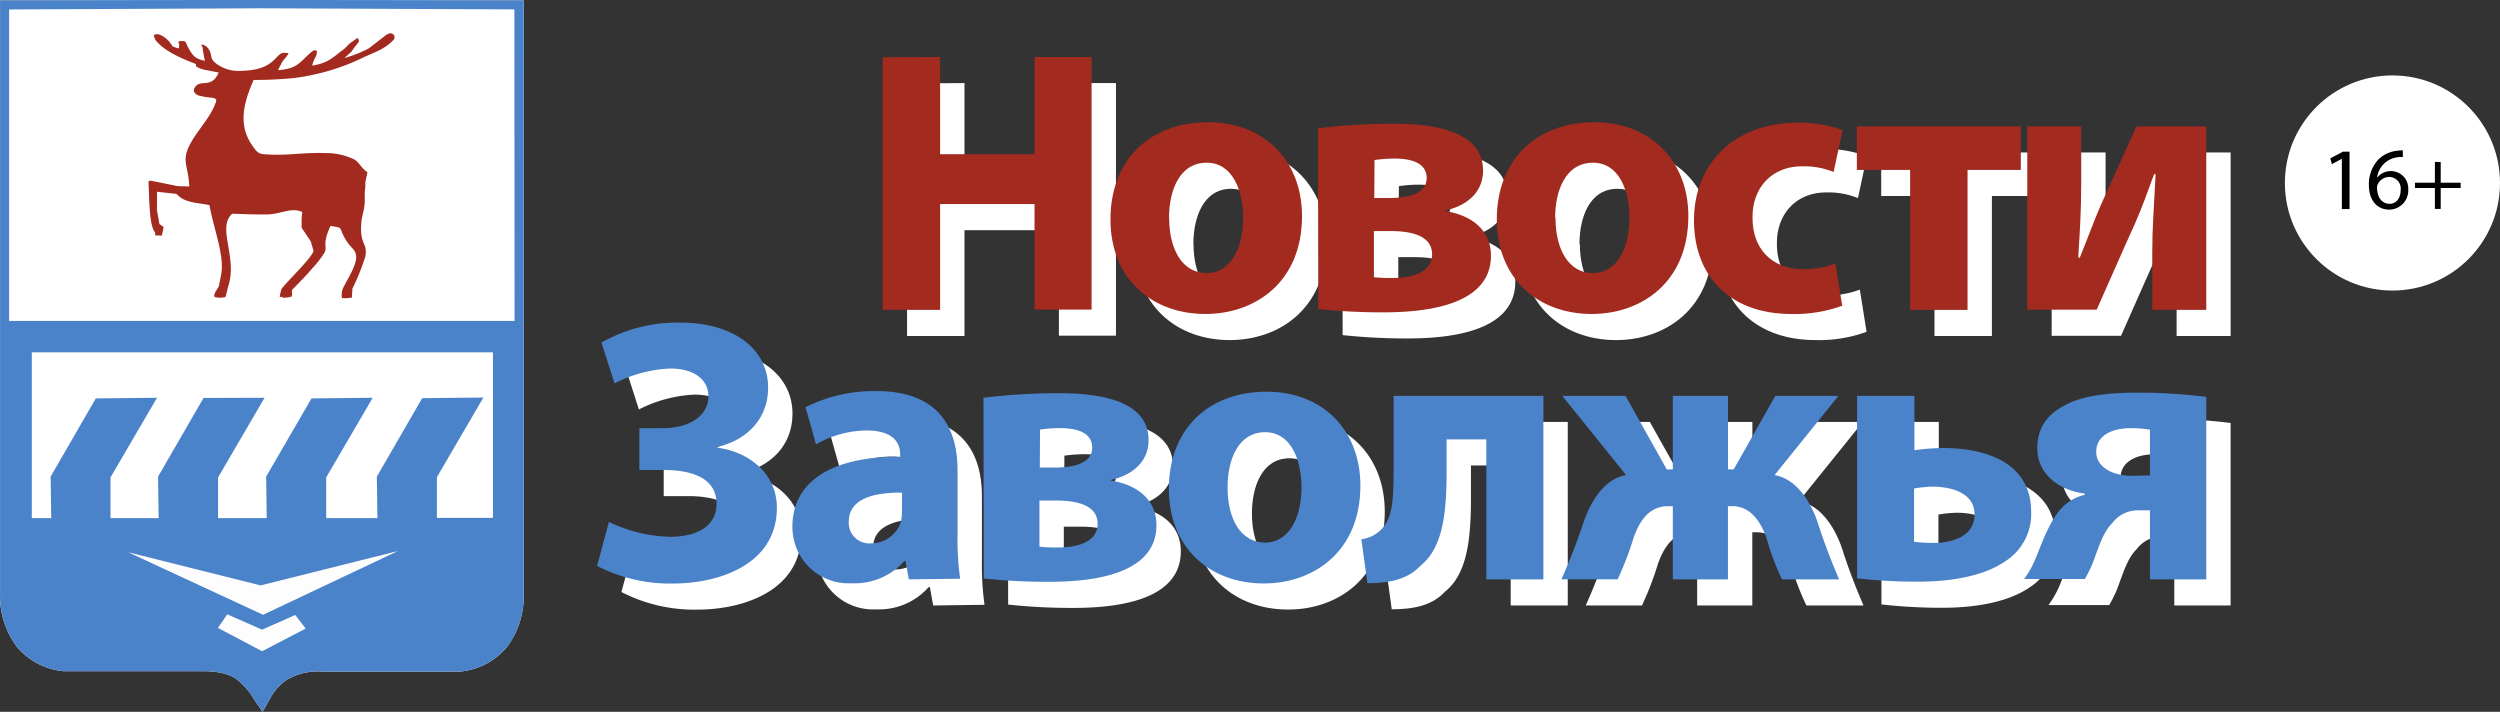
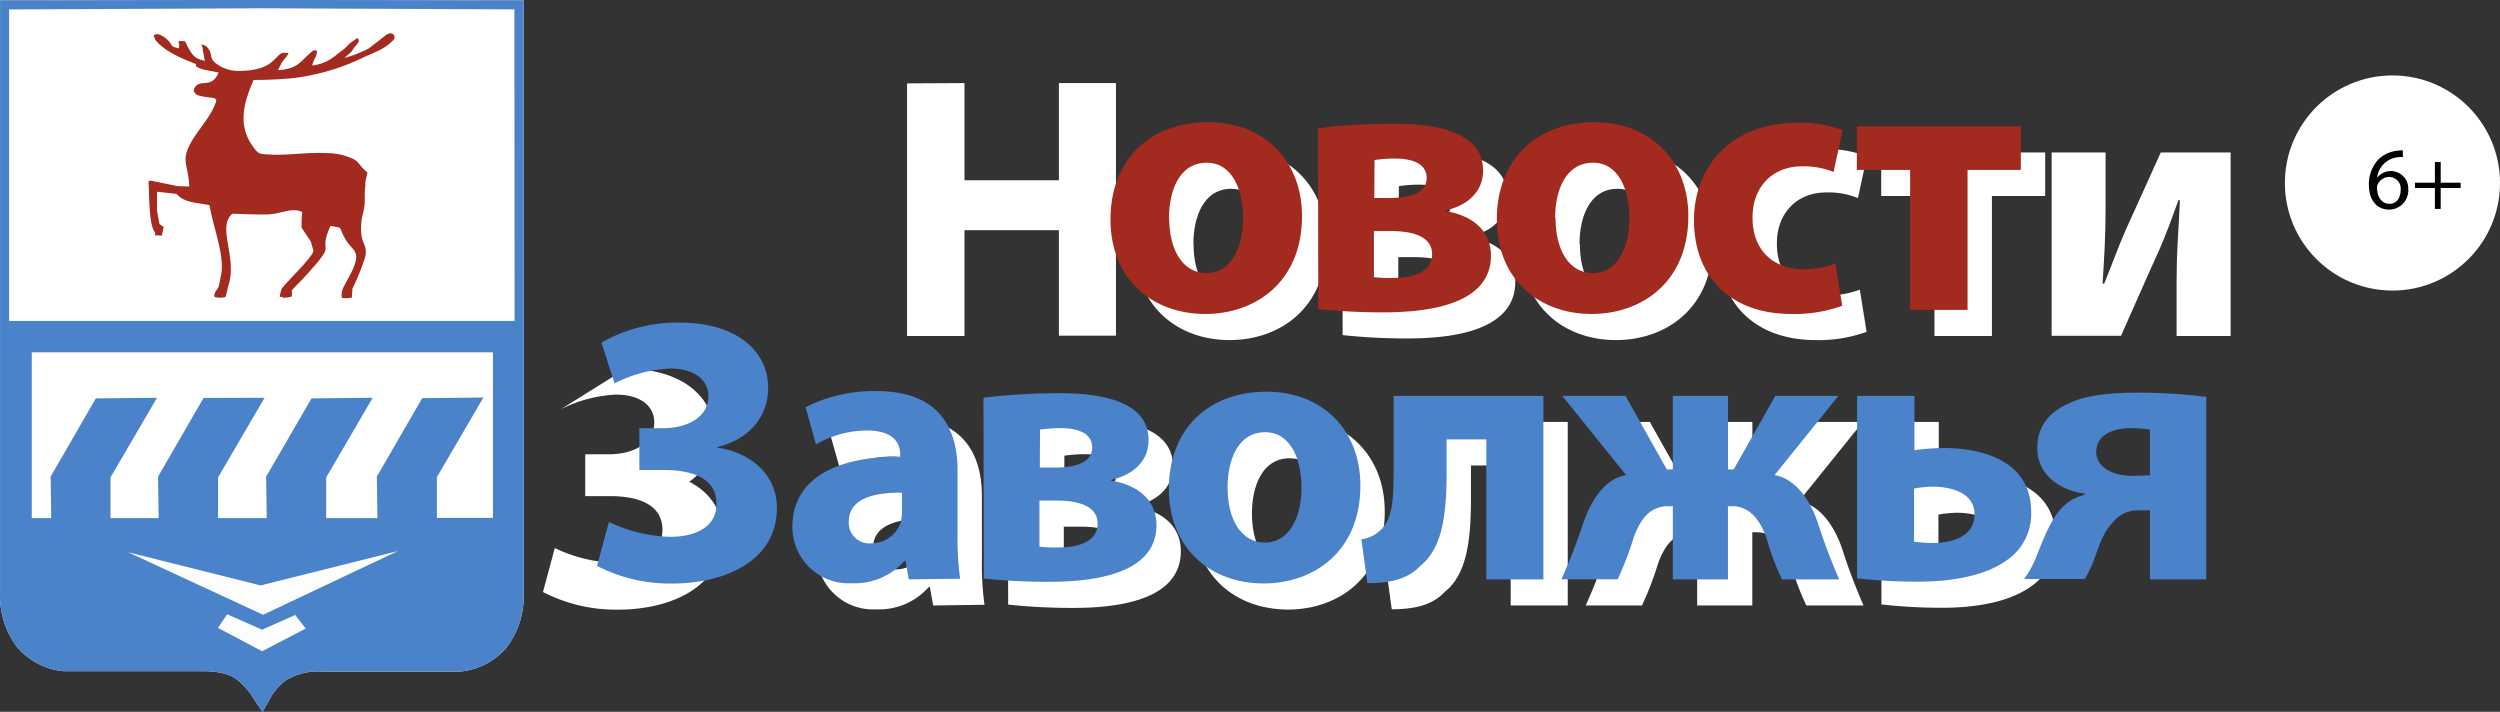
<svg xmlns="http://www.w3.org/2000/svg" id="Layer_1" data-name="Layer 1" width="430.007" height="122.435" viewBox="0 0 430.007 122.435">
  <rect x="0" y="0" width="430.007" height="122.435" fill="#333333" stroke="none" />
  <defs>
    <style>
      .cls-1 {
        fill: #fff;
      }

      .cls-2 {
        fill: #4b83cb;
      }

      .cls-3 {
        fill: #a32a1e;
      }

      .cls-4 {
        fill: #fdfdfd;
      }
    </style>
  </defs>
  <title>logo</title>
  <g>
    <circle class="cls-1" cx="411.507" cy="31.475" r="18.5" />
-     <path d="M756.399,202.234h0l-1.72.93-0.26-1,2.16-1.15h1.14v9.87h-1.32v-8.65Z" transform="translate(-353.592 -174.929)" />
    <path d="M766.889,201.934a4.87,4.87,0,0,0-1,.06,4,4,0,0,0-3.43,3.51h0a3,3,0,0,1,5.36,2,3.3,3.3,0,0,1-3.115,3.475q-0.082.005-.165,0.005c-2.11,0-3.49-1.64-3.49-4.21a6.2,6.2,0,0,1,1.67-4.45,5.37,5.37,0,0,1,3.16-1.46,6.31,6.31,0,0,1,1-.08Zm-0.38,5.69a2,2,0,0,0-2-2.26,2.2,2.2,0,0,0-1.91,1.21,1.14,1.14,0,0,0-.15.59c0,1.62.77,2.82,2.17,2.82C765.739,209.994,766.509,209.034,766.509,207.624Z" transform="translate(-353.592 -174.929)" />
    <path d="M773.399,202.784v3.57h3.43v0.91h-3.43v3.6h-1v-3.6h-3.43v-0.91h3.43v-3.57h1Z" transform="translate(-353.592 -174.929)" />
  </g>
  <path class="cls-1" d="M353.599,175.004v102a14.57,14.57,0,0,0,2.87,9.13,11.88,11.88,0,0,0,8,4.24h23.9c2.86,0,4.6.49,5.84,1.32a12.66,12.66,0,0,1,3.14,3.6l1.4,2.07,1.23-2.17a9.41,9.41,0,0,1,2.85-3.29,10.58,10.58,0,0,1,6.06-1.47h23.91a11.88,11.88,0,0,0,8-4.24,14.57,14.57,0,0,0,2.87-9.13v-102.06C413.599,174.904,383.669,174.904,353.599,175.004Z" transform="translate(-353.592 -174.929)" />
  <path class="cls-2" d="M353.599,175.004v102a14.57,14.57,0,0,0,2.87,9.13,11.88,11.88,0,0,0,8,4.24h23.9c2.86,0,4.6.49,5.84,1.32a12.66,12.66,0,0,1,3.14,3.6l1.4,2.07,1.23-2.17a9.41,9.41,0,0,1,2.85-3.29,10.58,10.58,0,0,1,6.06-1.47h23.91a11.88,11.88,0,0,0,8-4.24,14.57,14.57,0,0,0,2.87-9.13v-102.06C413.599,174.904,383.669,174.904,353.599,175.004Zm84.78,89h-9.64v-7l8-13.7-10.53.11-7.8,13.49,0.1,7.14h-8.81v-7l8-13.7-10.53.11-7.8,13.45,0.1,7.14h-8.37v-7l8-13.7-10.5.03-7.82,13.53,0.1,7.14h-8.28v-7l8-13.7-10.53.11-7.77,13.45,0.1,7.14h-3.34v-28.52h79.32v28.48Zm3.72-33.87h-86.94v-53.58l43.44-.2,43.47,0.19Z" transform="translate(-353.592 -174.929)" />
  <path class="cls-3" d="M414.079,182.154c-0.62.43-1,1-1.48,1.34-1.55,1.09-2.36,2.26-5.31,2.72a5.4,5.4,0,0,1,.61-1.53,1.961,1.961,0,0,0,.2-0.93c-0.14-.22-0.38-0.26-0.81,0-2.17,1.83-2.4,3-5.86,3.24,0.28-.66.41-0.83,0.68-1.37,0.13-.26.52-0.6,0.78-1,0.44-.61.45-0.59-0.26-0.6a1.2,1.2,0,0,0-.88.22c-1.25,1.08-2,2.83-7,2.88a6.35,6.35,0,0,1-3.37-.86c-2.21-1.32-.91-1.84-2.18-3.24a1.58,1.58,0,0,0-1-.44l0.26,0.58v0.24l0.36,2c-1.46-.4-1.94-0.57-2.88-2.34-0.4-.75-0.33-1.1-0.95-1.07h-0.56c-0.35.26,0.12,0.59,0,.64s0.11,0.55-.19.61a8.16,8.16,0,0,1-1-.36,4.33,4.33,0,0,0-2.21-2,1.038,1.038,0,0,0-1,.12,7.247,7.247,0,0,0,.28.78c1.5,1.93,4.47,3.19,7,4.16a0.405,0.405,0,0,0,.23.53,4.8,4.8,0,0,0,1.46.5l2.2,0.43c-1.13,2.73-3,1.22-3.93,2.35-0.69.81-.17,1.33,0.47,1.6a13.14,13.14,0,0,0,2.32.38c0.93,0.19.83,0.39,0.47,1.27-0.77,1.93-2.63,4.1-3.56,5.56-2.55,4-1,4.3-.82,8.44l-2-.06-4.22-.86c-0.75-.12-0.82-0.16-0.78.5,0.14,2.43.07,6.74,1,8.17,0.57,0.79-.78.61,1.28,0.7l0.32-1.47-0.73-.52-0.43-2.37,0.01-3.19,3.36,0.38c1.36,1.55,3.42,1.47,5.66,1.93,0.76,4.2,2.64,8.73,2,12-0.1.56-.36,1.81-0.37,1.88-0.06.37-1.16,1.51-.69,1.94a4.2,4.2,0,0,0,1.8,0,16.63,16.63,0,0,0,.45-1.77c1.76-4.95-2-10.2.74-12.57,0.68,0,3.24.14,5.69,0.13,2.73,0,4.37-1.32,6.34-.43l-0.11,1.11v1.59l1.58,2.37,0.47,1.62c-0.29,1.28-5.4,6.06-5.55,6.66-0.58,2.24,0,.79.26,1.39a5.248,5.248,0,0,0,1.46-.17c0.32-.27-0.08-1,0.22-1.26,1.23-1.24,2.79-2.86,3.43-3.66a17.13,17.13,0,0,0,2.1-2.71c0.49-1.18-.49-1.29,1-4.55,2.5,0.45,1.14,0,2.74,2.57,1.22,1.94,2.92,1.74.3,6.47-0.28.5-.5,0.92-0.68,1.28a3,3,0,0,0-.42,1.94c0.08,0.39.41,0,.53,0.2l1.2-.11,0.1-1.56a37.39,37.39,0,0,0,2-4.85,3.79,3.79,0,0,0,.27-2c-0.14-1-1.07-1.58-.7-4.82,0.11-1,.37-1.41.52-2.81,0.1-.88-0.06-1.86.13-3v-0.77q0.16-.84.37-1.77c-1.1-.76-1.36-1.61-2.22-2.17a10.85,10.85,0,0,0-5.07-1.12c-3.36-.16-6.25.43-9.62,0.24-1.6-.09-1.82,0-2.78-1.37-2.48-3.42-1.86-7,.11-11.45,2.75,0,5-.15,6.84-0.32a38.24,38.24,0,0,0,12.13-3.6c1.9-.88,3.5-1.34,5-2.88a0.69,0.69,0,0,0,0-1.09c-0.52-.33-1,0-1.58.46l-2.59,2a20.62,20.62,0,0,1-4.19,1.65l1.27-1.14c0.62-1.09,1.43-1.57,1.18-2l-0.18-.32Z" transform="translate(-353.592 -174.929)" />
  <polygon class="cls-4" points="22.037 94.985 44.817 100.695 68.447 94.775 45.247 105.745 22.037 94.985" />
  <polygon class="cls-4" points="45.087 112.015 37.487 108.005 39.077 105.665 45.087 108.305 50.777 105.775 52.577 108.115 45.087 112.015" />
  <g>
    <g>
      <path class="cls-1" d="M519.483,189.22v16.715h16.242V189.22h9.814v43.449h-9.814V214.522H519.483v18.198h-9.878V189.271Z" transform="translate(-353.592 -174.929)" />
      <path class="cls-1" d="M581.73,216.58c0,11.501-8.191,16.843-16.613,16.843-9.227,0-16.332-6.07-16.332-16.268s6.709-16.715,16.843-16.715C575.251,200.453,581.73,207.098,581.73,216.58Zm-22.849.319c0,5.418,2.262,9.495,6.453,9.495,3.834,0,6.262-3.834,6.262-9.495,0-4.716-1.802-9.495-6.262-9.495-4.728.013-6.479,4.856-6.479,9.508Z" transform="translate(-353.592 -174.929)" />
      <path class="cls-1" d="M584.478,201.475a111.486,111.486,0,0,1,12.779-.78c5.354,0,15.616.575,15.616,8.064,0,4.064-3.297,6.198-6.453,6.837v0.128c4.716,0.78,7.808,3.425,7.808,7.668,0,8.945-12.204,9.751-18.658,9.751a103.613,103.613,0,0,1-11.041-.575Zm9.623,25.622a24.343,24.343,0,0,0,3.297.128c3.361,0,6.709-.971,6.709-4.064,0-2.709-2.556-4-7.169-4h-2.837v7.936Zm0.064-13.623h2.556c3.936,0,6.453-1.035,6.453-3.425,0-2.07-1.674-3.361-5.61-3.361a25.405,25.405,0,0,0-3.361.256Z" transform="translate(-353.592 -174.929)" />
      <path class="cls-1" d="M648.182,216.58c0,11.501-8.191,16.843-16.613,16.843-9.227,0-16.332-6.07-16.332-16.268s6.709-16.715,16.843-16.715C641.665,200.453,648.182,207.098,648.182,216.58Zm-22.849.319c0,5.418,2.262,9.495,6.453,9.495,3.834,0,6.262-3.834,6.262-9.495,0-4.716-1.802-9.495-6.262-9.495-4.767.013-6.517,4.856-6.517,9.508Z" transform="translate(-353.592 -174.929)" />
      <path class="cls-1" d="M674.648,232.004a23.935,23.935,0,0,1-8.779,1.418c-10.223,0-16.715-6.198-16.715-16.14,0-9.227,6.39-16.779,18.07-16.779a22.76,22.76,0,0,1,7.489,1.278l-1.546,7.22a13.418,13.418,0,0,0-5.482-.971c-5.112,0-8.524,3.68-8.46,8.843,0,5.815,3.834,8.843,8.652,8.843a15.131,15.131,0,0,0,5.61-.971Z" transform="translate(-353.592 -174.929)" />
      <path class="cls-1" d="M705.369,201.155v7.489h-9.163v24.076h-9.878V208.644h-9.163v-7.489h28.204Z" transform="translate(-353.592 -174.929)" />
      <path class="cls-1" d="M715.758,201.155V210.842c0,5.035-.256,8.588-0.511,12.843l0.256,0.064c1.482-3.617,2.326-6.07,3.616-9.035l6.134-13.559h12.012v31.565h-9.29v-9.661c0-4.907.256-6.977,0.575-13.687h-0.256c-1.278,3.489-2.006,5.546-3.297,8.524-2.006,4.383-4.383,9.878-6.581,14.786H706.481V201.155h9.278Z" transform="translate(-353.592 -174.929)" />
    </g>
    <g>
-       <path class="cls-1" d="M461.235,238.343a26.274,26.274,0,0,1,13.495-3.438c9.559,0,15.169,4.779,15.169,11.169,0,5.418-3.68,9.035-8.715,10.223V256.426c5.418,0.716,10.223,4.46,10.223,10.326,0,9.687-9.814,13.035-17.891,13.035a27.347,27.347,0,0,1-13.035-3.029l2.032-7.565a25.775,25.775,0,0,0,10.517,2.556c4.971,0,8-2.07,8-5.674,0-4.843-5.035-5.815-9.099-5.815h-4.179V253.065h4.064c4.46,0,7.808-2.07,7.808-5.482,0-2.837-2.39-4.779-6.581-4.779a23.22,23.22,0,0,0-9.559,2.556Z" transform="translate(-353.592 -174.929)" />
+       <path class="cls-1" d="M461.235,238.343c9.559,0,15.169,4.779,15.169,11.169,0,5.418-3.68,9.035-8.715,10.223V256.426c5.418,0.716,10.223,4.46,10.223,10.326,0,9.687-9.814,13.035-17.891,13.035a27.347,27.347,0,0,1-13.035-3.029l2.032-7.565a25.775,25.775,0,0,0,10.517,2.556c4.971,0,8-2.07,8-5.674,0-4.843-5.035-5.815-9.099-5.815h-4.179V253.065h4.064c4.46,0,7.808-2.07,7.808-5.482,0-2.837-2.39-4.779-6.581-4.779a23.22,23.22,0,0,0-9.559,2.556Z" transform="translate(-353.592 -174.929)" />
      <path class="cls-1" d="M514.103,279.071l-0.575-3.169h-0.192a11.373,11.373,0,0,1-9.035,3.834,9.674,9.674,0,0,1-10.208-9.109q-0.016-.289-0.016-0.578c0-8.191,7.361-12.14,18.53-12.076V257.525c0-1.674-.907-4.064-5.751-4.064a17.75,17.75,0,0,0-8.715,2.39l-1.802-6.39a26.044,26.044,0,0,1,12.268-2.773c10.517,0,13.878,6.198,13.878,13.623v10.977a48.893,48.893,0,0,0,.447,7.668Zm-1.163-14.913c-5.112-.064-9.163,1.163-9.163,4.971a3.527,3.527,0,0,0,3.834,3.744,5.354,5.354,0,0,0,5.112-3.617,7.04,7.04,0,0,0,.192-1.674Z" transform="translate(-353.592 -174.929)" />
      <path class="cls-1" d="M526.946,247.826a111.486,111.486,0,0,1,12.779-.78c5.354,0,15.616.575,15.616,8.064,0,4.064-3.297,6.198-6.453,6.837v0.128c4.716,0.78,7.808,3.425,7.808,7.668,0,8.945-12.204,9.751-18.658,9.751a103.613,103.613,0,0,1-11.041-.575Zm9.623,25.622a24.343,24.343,0,0,0,3.297.128c3.361,0,6.709-.971,6.709-4.064,0-2.709-2.556-4-7.169-4h-2.837v7.936Zm0.064-13.61h2.556c3.936,0,6.453-1.035,6.453-3.425,0-2.07-1.674-3.361-5.61-3.361a25.405,25.405,0,0,0-3.361.256Z" transform="translate(-353.592 -174.929)" />
      <path class="cls-1" d="M591.775,262.931c0,11.501-8.191,16.843-16.613,16.843-9.227,0-16.332-6.07-16.332-16.268s6.709-16.715,16.843-16.715C585.321,246.803,591.775,253.448,591.775,262.931Zm-22.849.319c0,5.418,2.262,9.495,6.453,9.495,3.834,0,6.262-3.834,6.262-9.495,0-4.716-1.802-9.495-6.262-9.495-4.703.013-6.453,4.856-6.453,9.508V263.25Z" transform="translate(-353.592 -174.929)" />
      <path class="cls-1" d="M623.25,247.506v31.565h-9.814v-24.076h-6.837v5.815c0,7.668-.907,13.035-4.46,15.885-2.006,2.134-4.779,3.029-9.163,3.029l-1.035-7.552a5.802,5.802,0,0,0,3.476-1.751c1.802-1.802,2.07-4.779,2.07-10.134V247.506H623.25Z" transform="translate(-353.592 -174.929)" />
      <path class="cls-1" d="M637.371,247.506l7.105,12.651h1.035V247.506H655.006v12.651h0.971l7.169-12.651h10.85l-10.977,13.623c3.553,0.652,6.006,4.128,7.361,8a104.055,104.055,0,0,0,3.744,9.942h-9.827a43.626,43.626,0,0,1-2.709-7.233c-1.278-3.489-3.233-5.354-5.815-5.354h-0.78v12.587h-9.482V266.483h-0.78c-2.837,0-4.652,1.802-5.942,5.354a54.084,54.084,0,0,1-2.773,7.233h-9.674a101.643,101.643,0,0,0,3.834-9.878c1.418-4,3.744-7.425,7.297-8.064l-10.977-13.623h10.875Z" transform="translate(-353.592 -174.929)" />
      <path class="cls-1" d="M687.069,247.506v9.354a37.059,37.059,0,0,1,4.971-.383c7.361,0,15.105,2.556,15.105,10.977a9.623,9.623,0,0,1-4.383,8.46c-4.064,2.837-10.223,3.553-15.041,3.553a92.305,92.305,0,0,1-10.517-.575V247.506H687.069Zm-0.064,25.111c0.907,0.064,1.802.192,3.297,0.192,3.233,0,7.105-1.099,7.105-4.907s-4.192-4.779-7.233-4.779a20.843,20.843,0,0,0-3.169.319Z" transform="translate(-353.592 -174.929)" />
-       <path class="cls-1" d="M737.266,279.071H727.579V267.199h-2.006a5.457,5.457,0,0,0-4.486,2.211c-1.674,1.61-2.454,4.588-3.425,7.041a23.783,23.783,0,0,1-1.278,2.556H705.931a16.318,16.318,0,0,0,1.942-3.425c1.035-2.556,2.454-6.581,4.46-8.715a7.783,7.783,0,0,1,4-2.326v-0.243c-3.553-.383-8.128-2.773-8.128-7.808,0-3.936,2.198-6.198,5.354-7.668,2.901-1.418,7.297-1.866,11.616-1.866a93.786,93.786,0,0,1,12.089.728v31.386Zm-9.687-25.75a20.178,20.178,0,0,0-3.361-.256c-3.169,0-5.878,1.278-5.878,4.064s3.093,4.128,6.006,4.128c1.546,0,2.39-.064,3.233-0.064v-7.872Z" transform="translate(-353.592 -174.929)" />
    </g>
  </g>
  <g>
-     <path class="cls-3" d="M515.293,184.731V201.446h16.242V184.731h9.814v43.449h-9.814V210.034H515.293v18.198H505.415V184.782Z" transform="translate(-353.592 -174.929)" />
    <path class="cls-3" d="M577.541,212.091c0,11.501-8.191,16.843-16.613,16.843-9.227,0-16.332-6.07-16.332-16.268S551.305,195.951,561.439,195.951C571.062,195.964,577.541,202.609,577.541,212.091Zm-22.849.319c0,5.418,2.262,9.495,6.453,9.495,3.834,0,6.262-3.834,6.262-9.495,0-4.716-1.802-9.495-6.262-9.495-4.728.013-6.479,4.856-6.479,9.508Z" transform="translate(-353.592 -174.929)" />
    <path class="cls-3" d="M580.288,196.986a111.485,111.485,0,0,1,12.779-.78c5.354,0,15.616.575,15.616,8.064,0,4.064-3.297,6.198-6.453,6.837v0.128c4.716,0.78,7.808,3.425,7.808,7.668,0,8.945-12.204,9.751-18.658,9.751a103.613,103.613,0,0,1-11.041-.575Zm9.623,25.622a24.343,24.343,0,0,0,3.297.128c3.361,0,6.709-.971,6.709-4.064,0-2.709-2.556-4-7.169-4h-2.837v7.936Zm0.064-13.623h2.556c3.936,0,6.453-1.035,6.453-3.425,0-2.07-1.674-3.361-5.61-3.361a25.405,25.405,0,0,0-3.361.256Z" transform="translate(-353.592 -174.929)" />
    <path class="cls-3" d="M643.992,212.091c0,11.501-8.191,16.843-16.613,16.843-9.227,0-16.332-6.07-16.332-16.268s6.709-16.715,16.843-16.715C637.475,195.964,643.992,202.609,643.992,212.091Zm-22.849.319c0,5.418,2.262,9.495,6.453,9.495,3.834,0,6.262-3.834,6.262-9.495,0-4.716-1.802-9.495-6.262-9.495-4.767.013-6.517,4.856-6.517,9.508Z" transform="translate(-353.592 -174.929)" />
    <path class="cls-3" d="M670.458,227.516a23.935,23.935,0,0,1-8.779,1.418c-10.223,0-16.715-6.198-16.715-16.14,0-9.227,6.39-16.779,18.07-16.779a22.76,22.76,0,0,1,7.489,1.278l-1.546,7.22a13.418,13.418,0,0,0-5.482-.971c-5.112,0-8.524,3.68-8.46,8.843,0,5.815,3.834,8.843,8.652,8.843a15.131,15.131,0,0,0,5.61-.971Z" transform="translate(-353.592 -174.929)" />
    <path class="cls-3" d="M701.179,196.667v7.489h-9.163v24.076h-9.878v-24.076h-9.163v-7.489h28.204Z" transform="translate(-353.592 -174.929)" />
-     <path class="cls-3" d="M711.569,196.667v9.687c0,5.035-.256,8.588-0.511,12.843l0.256,0.064c1.482-3.617,2.326-6.07,3.616-9.035l6.134-13.559h12.012v31.565h-9.29V218.57c0-4.907.256-6.977,0.575-13.687h-0.256c-1.278,3.489-2.006,5.546-3.297,8.524-2.006,4.383-4.383,9.878-6.581,14.786H702.291V196.667h9.278Z" transform="translate(-353.592 -174.929)" />
  </g>
  <g>
    <path class="cls-2" d="M457.046,233.855a26.274,26.274,0,0,1,13.495-3.438c9.559,0,15.169,4.779,15.169,11.169,0,5.418-3.68,9.035-8.715,10.223v0.128c5.418,0.716,10.223,4.46,10.223,10.326,0,9.687-9.814,13.035-17.891,13.035a27.347,27.347,0,0,1-13.035-3.029l2.032-7.565a25.775,25.775,0,0,0,10.517,2.556c4.971,0,8-2.07,8-5.674,0-4.843-5.035-5.815-9.099-5.815h-4.179v-7.195H467.627c4.46,0,7.808-2.07,7.808-5.482,0-2.837-2.39-4.779-6.581-4.779a23.22,23.22,0,0,0-9.559,2.556Z" transform="translate(-353.592 -174.929)" />
    <path class="cls-2" d="M509.913,274.582l-0.575-3.169h-0.192a11.373,11.373,0,0,1-9.035,3.834,9.674,9.674,0,0,1-10.208-9.109q-0.016-.289-0.016-0.578c0-8.191,7.361-12.14,18.53-12.076v-0.447c0-1.674-.907-4.064-5.751-4.064a17.75,17.75,0,0,0-8.715,2.39l-1.802-6.39a26.044,26.044,0,0,1,12.268-2.773c10.517,0,13.878,6.198,13.878,13.623v10.977a48.893,48.893,0,0,0,.447,7.668Zm-1.163-14.913c-5.112-.064-9.163,1.163-9.163,4.971a3.527,3.527,0,0,0,3.834,3.744,5.354,5.354,0,0,0,5.112-3.617,7.04,7.04,0,0,0,.192-1.674Z" transform="translate(-353.592 -174.929)" />
    <path class="cls-2" d="M522.756,243.337a111.486,111.486,0,0,1,12.779-.78c5.354,0,15.616.575,15.616,8.064,0,4.064-3.297,6.198-6.453,6.837v0.128c4.716,0.78,7.808,3.425,7.808,7.668,0,8.945-12.204,9.751-18.658,9.751a103.613,103.613,0,0,1-11.041-.575Zm9.623,25.622a24.343,24.343,0,0,0,3.297.128c3.361,0,6.709-.971,6.709-4.064,0-2.709-2.556-4-7.169-4h-2.837v7.936Zm0.064-13.61h2.556c3.936,0,6.453-1.035,6.453-3.425,0-2.07-1.674-3.361-5.61-3.361a25.405,25.405,0,0,0-3.361.256Z" transform="translate(-353.592 -174.929)" />
    <path class="cls-2" d="M587.585,258.442c0,11.501-8.191,16.843-16.613,16.843-9.227,0-16.332-6.07-16.332-16.268s6.709-16.715,16.843-16.715C581.132,242.314,587.585,248.96,587.585,258.442Zm-22.849.319c0,5.418,2.262,9.495,6.453,9.495,3.834,0,6.262-3.834,6.262-9.495,0-4.716-1.802-9.495-6.262-9.495-4.703.013-6.453,4.856-6.453,9.508v-0.013Z" transform="translate(-353.592 -174.929)" />
    <path class="cls-2" d="M619.06,243.017v31.565h-9.814v-24.076H602.409v5.815c0,7.668-.907,13.035-4.46,15.885-2.006,2.134-4.779,3.029-9.163,3.029l-1.035-7.552a5.802,5.802,0,0,0,3.476-1.751c1.802-1.802,2.07-4.779,2.07-10.134V243.017h25.763Z" transform="translate(-353.592 -174.929)" />
    <path class="cls-2" d="M633.181,243.017l7.105,12.651h1.035V243.017h9.495v12.651h0.971l7.169-12.651h10.85L658.829,256.64c3.553,0.652,6.006,4.128,7.361,8a104.055,104.055,0,0,0,3.744,9.942H660.107a43.626,43.626,0,0,1-2.709-7.233c-1.278-3.489-3.233-5.354-5.815-5.354h-0.78v12.587h-9.482V261.994h-0.78c-2.837,0-4.652,1.802-5.942,5.354a54.084,54.084,0,0,1-2.773,7.233h-9.674a101.643,101.643,0,0,0,3.834-9.878c1.418-4,3.744-7.425,7.297-8.064l-10.977-13.623h10.875Z" transform="translate(-353.592 -174.929)" />
    <path class="cls-2" d="M682.88,243.017v9.354a37.059,37.059,0,0,1,4.971-.383c7.361,0,15.105,2.556,15.105,10.977a9.623,9.623,0,0,1-4.383,8.46c-4.064,2.837-10.223,3.553-15.041,3.553A92.305,92.305,0,0,1,673.014,274.403V243.017h9.866Zm-0.064,25.111c0.907,0.064,1.802.192,3.297,0.192,3.233,0,7.105-1.099,7.105-4.907s-4.192-4.779-7.233-4.779a20.843,20.843,0,0,0-3.169.319Z" transform="translate(-353.592 -174.929)" />
    <path class="cls-2" d="M733.076,274.582h-9.687V262.71h-2.006a5.457,5.457,0,0,0-4.486,2.211c-1.674,1.61-2.454,4.588-3.425,7.041a23.783,23.783,0,0,1-1.278,2.556H701.742a16.318,16.318,0,0,0,1.942-3.425c1.035-2.556,2.454-6.581,4.46-8.715a7.783,7.783,0,0,1,4-2.326v-0.243c-3.553-.383-8.128-2.773-8.128-7.808,0-3.936,2.198-6.198,5.354-7.668,2.901-1.418,7.297-1.866,11.616-1.866a93.786,93.786,0,0,1,12.089.728v31.386Zm-9.687-25.75a20.178,20.178,0,0,0-3.361-.256c-3.169,0-5.878,1.278-5.878,4.064s3.093,4.128,6.006,4.128c1.546,0,2.39-.064,3.233-0.064v-7.872Z" transform="translate(-353.592 -174.929)" />
  </g>
</svg>